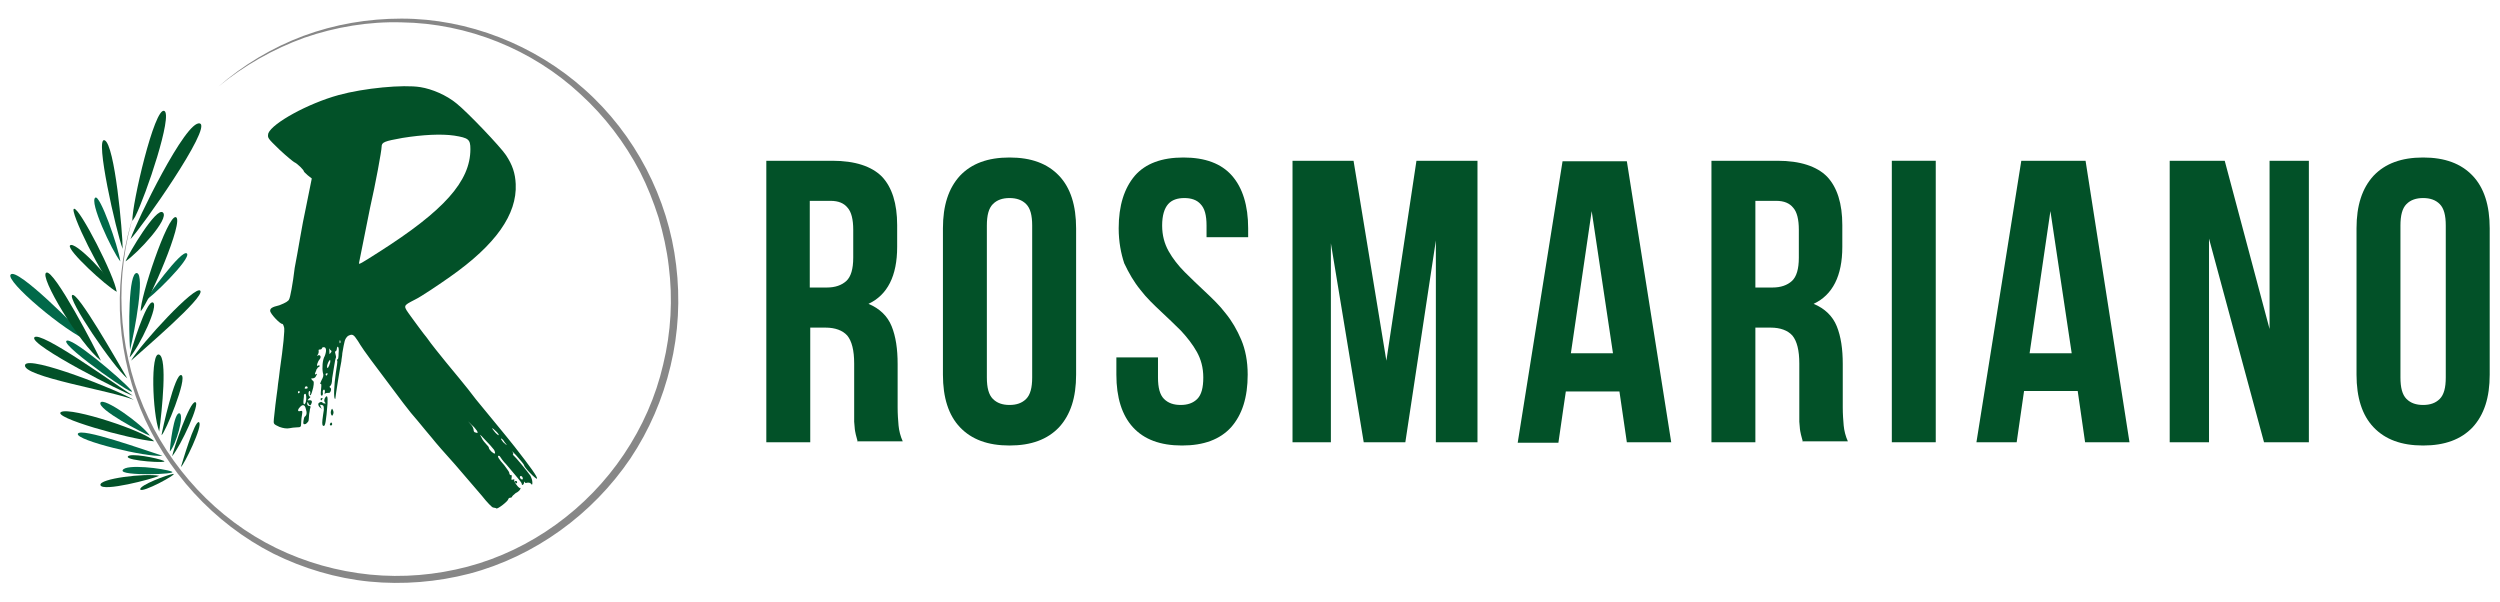
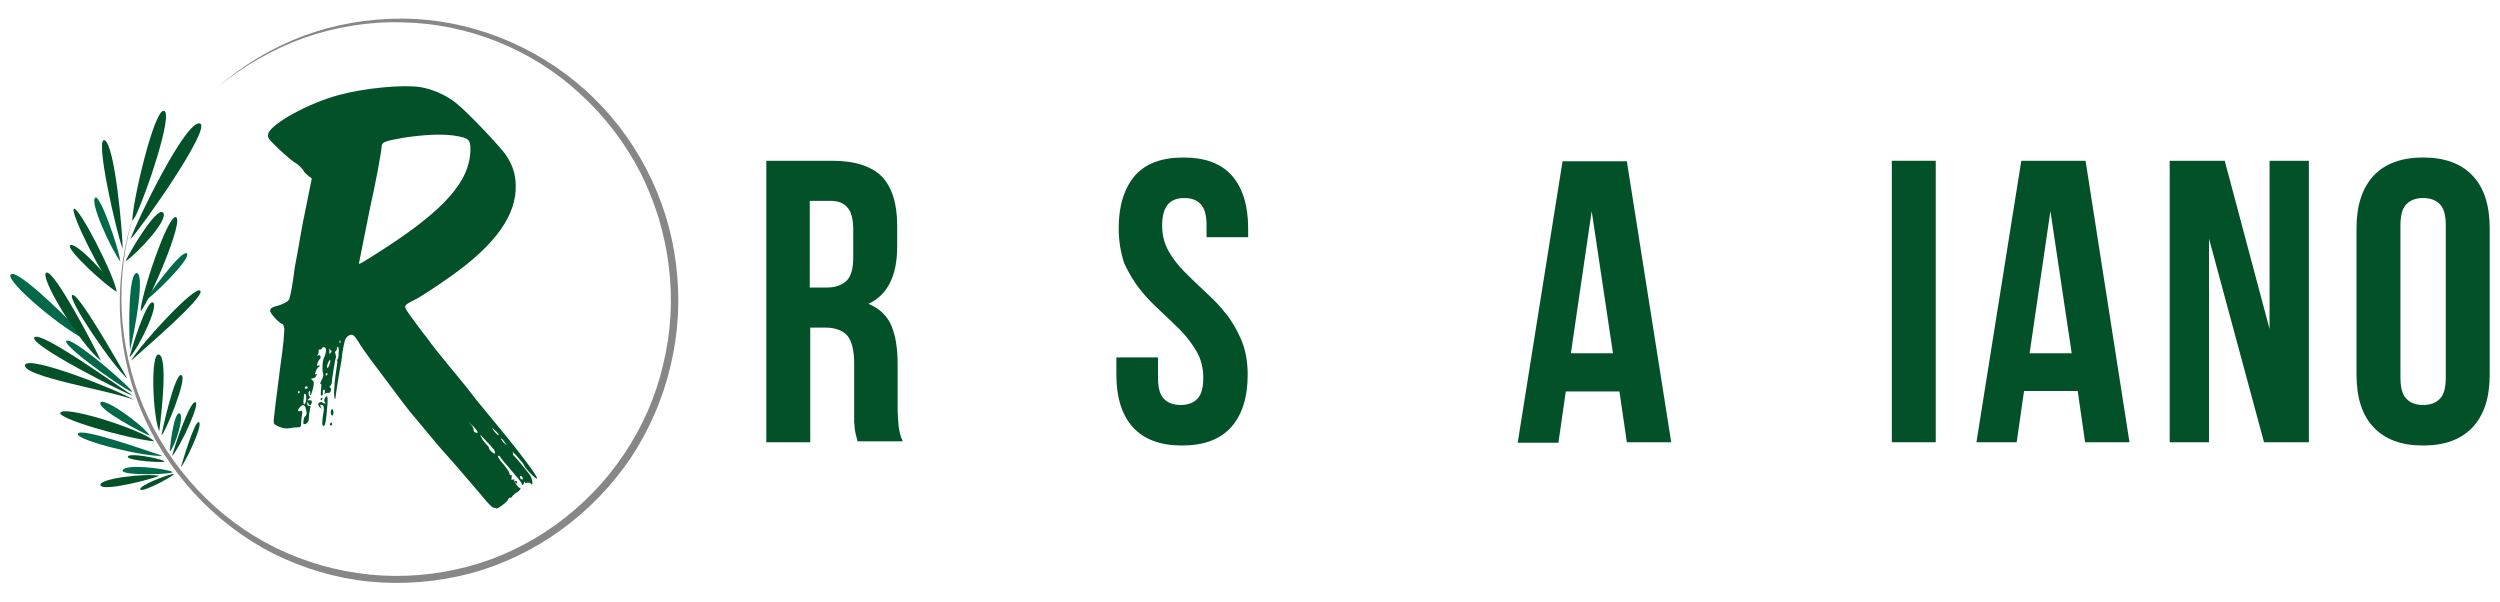
<svg xmlns="http://www.w3.org/2000/svg" width="133" height="32" viewBox="0 0 133 32" fill="none">
  <g clip-path="url(#clip0)">
    <path d="M45.638 23.528C45.614 23.429 45.589 23.33 45.565 23.255C45.54 23.181 45.515 23.057 45.491 22.933C45.466 22.809 45.466 22.635 45.442 22.437C45.442 22.239 45.442 21.991 45.442 21.693V19.338C45.442 18.644 45.319 18.148 45.073 17.85C44.827 17.578 44.433 17.429 43.916 17.429H43.105V23.528H40.768V8.553H44.285C45.491 8.553 46.376 8.85 46.918 9.396C47.459 9.966 47.729 10.834 47.729 11.974V13.139C47.729 14.677 47.213 15.693 46.204 16.164C46.795 16.412 47.213 16.809 47.434 17.354C47.656 17.9 47.754 18.569 47.754 19.363V21.668C47.754 22.04 47.779 22.363 47.803 22.635C47.828 22.908 47.902 23.206 48.025 23.478H45.638V23.528ZM43.08 10.71V15.296H43.99C44.433 15.296 44.777 15.173 45.023 14.949C45.269 14.726 45.392 14.305 45.392 13.71V12.222C45.392 11.677 45.294 11.28 45.097 11.057C44.9 10.809 44.605 10.685 44.187 10.685H43.08V10.71Z" fill="#025128" />
-     <path d="M50.164 12.148C50.164 10.933 50.459 10.015 51.074 9.346C51.689 8.701 52.55 8.379 53.706 8.379C54.863 8.379 55.724 8.701 56.339 9.346C56.954 9.99 57.249 10.933 57.249 12.148V19.933C57.249 21.148 56.954 22.065 56.339 22.734C55.724 23.379 54.863 23.701 53.706 23.701C52.55 23.701 51.689 23.379 51.074 22.734C50.459 22.09 50.164 21.148 50.164 19.933V12.148ZM52.501 20.081C52.501 20.627 52.599 20.999 52.821 21.222C53.042 21.445 53.337 21.544 53.706 21.544C54.075 21.544 54.371 21.445 54.592 21.222C54.813 20.999 54.912 20.627 54.912 20.081V11.999C54.912 11.453 54.813 11.081 54.592 10.858C54.371 10.635 54.075 10.536 53.706 10.536C53.337 10.536 53.042 10.635 52.821 10.858C52.599 11.081 52.501 11.453 52.501 11.999V20.081Z" fill="#025128" />
    <path d="M59.514 12.148C59.514 10.933 59.809 10.015 60.375 9.346C60.94 8.701 61.801 8.379 62.958 8.379C64.114 8.379 64.975 8.701 65.541 9.346C66.106 9.99 66.402 10.933 66.402 12.148V12.619H64.188V11.999C64.188 11.453 64.089 11.081 63.868 10.858C63.671 10.635 63.376 10.536 63.007 10.536C62.638 10.536 62.343 10.635 62.146 10.858C61.949 11.081 61.826 11.453 61.826 11.999C61.826 12.519 61.949 12.966 62.17 13.362C62.392 13.759 62.687 14.131 63.031 14.478C63.376 14.825 63.745 15.172 64.114 15.519C64.483 15.867 64.876 16.238 65.196 16.66C65.541 17.081 65.811 17.552 66.033 18.073C66.254 18.594 66.377 19.214 66.377 19.933C66.377 21.148 66.082 22.065 65.491 22.734C64.901 23.379 64.04 23.701 62.884 23.701C61.728 23.701 60.867 23.379 60.276 22.734C59.686 22.09 59.391 21.148 59.391 19.933V19.015H61.605V20.081C61.605 20.627 61.703 20.999 61.924 21.222C62.146 21.445 62.441 21.544 62.81 21.544C63.179 21.544 63.474 21.445 63.696 21.222C63.917 20.999 64.015 20.627 64.015 20.081C64.015 19.561 63.892 19.114 63.671 18.718C63.45 18.321 63.154 17.949 62.835 17.602C62.49 17.255 62.121 16.908 61.752 16.561C61.383 16.214 60.99 15.842 60.67 15.42C60.325 14.999 60.055 14.528 59.809 14.007C59.637 13.486 59.514 12.867 59.514 12.148Z" fill="#025128" />
-     <path d="M73.755 19.189L75.355 8.553H78.602V23.528H76.388V12.792L74.764 23.528H72.55L70.803 12.941V23.528H68.762V8.553H72.009L73.755 19.189Z" fill="#025128" />
    <path d="M88.909 23.529H86.548L86.154 20.826H83.301L82.907 23.553H80.742L83.128 8.578H86.548L88.909 23.529ZM83.571 18.793H85.81L84.678 11.231L83.571 18.793Z" fill="#025128" />
-     <path d="M95.92 23.528C95.895 23.429 95.87 23.33 95.846 23.255C95.821 23.181 95.797 23.057 95.772 22.933C95.747 22.809 95.747 22.635 95.723 22.437C95.723 22.239 95.723 21.991 95.723 21.693V19.338C95.723 18.644 95.6 18.148 95.354 17.85C95.108 17.578 94.714 17.429 94.198 17.429H93.386V23.528H91.049V8.553H94.567C95.772 8.553 96.658 8.85 97.199 9.396C97.74 9.966 98.011 10.834 98.011 11.974V13.139C98.011 14.677 97.494 15.693 96.485 16.164C97.076 16.412 97.494 16.809 97.715 17.354C97.937 17.9 98.035 18.569 98.035 19.363V21.668C98.035 22.04 98.06 22.363 98.084 22.635C98.109 22.908 98.183 23.206 98.306 23.478H95.92V23.528ZM93.386 10.71V15.296H94.296C94.739 15.296 95.083 15.173 95.329 14.949C95.575 14.726 95.698 14.305 95.698 13.71V12.222C95.698 11.677 95.6 11.28 95.403 11.057C95.206 10.809 94.911 10.685 94.493 10.685H93.386V10.71Z" fill="#025128" />
    <path d="M100.645 8.553H102.982V23.528H100.645V8.553Z" fill="#025128" />
    <path d="M113.289 23.528H110.927L110.534 20.801H107.68L107.287 23.528H105.146L107.533 8.553H110.952L113.289 23.528ZM107.975 18.792H110.214L109.082 11.23L107.975 18.792Z" fill="#025128" />
    <path d="M117.519 12.693V23.528H115.428V8.553H118.355L120.741 17.503V8.553H122.832V23.528H120.446L117.519 12.693Z" fill="#025128" />
    <path d="M125.367 12.148C125.367 10.933 125.662 10.015 126.277 9.346C126.892 8.701 127.753 8.379 128.91 8.379C130.066 8.379 130.927 8.701 131.542 9.346C132.157 9.99 132.452 10.933 132.452 12.148V19.933C132.452 21.148 132.157 22.065 131.542 22.734C130.927 23.379 130.066 23.701 128.91 23.701C127.753 23.701 126.892 23.379 126.277 22.734C125.662 22.09 125.367 21.148 125.367 19.933V12.148ZM127.704 20.081C127.704 20.627 127.803 20.999 128.024 21.222C128.245 21.445 128.541 21.544 128.91 21.544C129.279 21.544 129.574 21.445 129.795 21.222C130.017 20.999 130.115 20.627 130.115 20.081V11.999C130.115 11.453 130.017 11.081 129.795 10.858C129.574 10.635 129.279 10.536 128.91 10.536C128.541 10.536 128.245 10.635 128.024 10.858C127.803 11.081 127.704 11.453 127.704 11.999V20.081Z" fill="#025128" />
    <path d="M11.617 4.61C12.945 3.445 14.495 2.527 16.143 1.908C17.816 1.288 19.587 0.99 21.358 0.99C24.901 0.99 28.443 2.379 31.1 4.759C33.781 7.139 35.552 10.536 35.971 14.106C36.192 15.891 36.093 17.726 35.675 19.461C35.257 21.222 34.544 22.883 33.535 24.395C31.518 27.37 28.443 29.602 24.974 30.519C23.252 30.965 21.432 31.114 19.661 30.941C17.89 30.767 16.143 30.246 14.544 29.453C11.371 27.841 8.812 25.04 7.459 21.718C6.795 20.056 6.426 18.271 6.377 16.511C6.328 14.726 6.598 12.941 7.164 11.255C6.082 14.651 6.254 18.395 7.631 21.643C9.009 24.891 11.543 27.618 14.692 29.155C16.266 29.924 17.963 30.395 19.685 30.569C21.432 30.742 23.178 30.593 24.876 30.147C28.246 29.255 31.247 27.073 33.191 24.172C34.175 22.709 34.888 21.098 35.282 19.387C35.7 17.676 35.798 15.891 35.577 14.155C35.478 13.288 35.282 12.42 35.036 11.577C34.765 10.734 34.445 9.916 34.052 9.147C33.24 7.585 32.157 6.172 30.878 5.007C28.32 2.627 24.876 1.238 21.358 1.189C19.611 1.139 17.84 1.437 16.192 2.007C14.544 2.602 12.97 3.494 11.617 4.61Z" fill="#878787" />
    <path d="M28.567 25.462C28.543 25.536 27.879 24.867 27.879 24.743C27.879 24.718 27.682 24.47 27.46 24.222C27.362 24.123 27.239 23.999 27.215 23.95C27.288 24.049 27.337 24.173 27.288 24.173C27.264 24.173 27.288 24.198 27.337 24.247C27.436 24.322 28.026 25.041 28.223 25.313C28.272 25.413 28.322 25.561 28.322 25.66C28.322 25.784 28.322 25.834 28.223 25.71C28.198 25.685 28.1 25.66 28.026 25.685C27.953 25.71 27.928 25.685 27.903 25.636C27.879 25.611 27.879 25.611 27.879 25.66C27.879 25.784 27.756 25.859 27.756 25.735C27.756 25.66 27.46 25.338 26.944 24.718C26.747 24.52 26.624 24.322 26.624 24.322C26.599 24.272 26.575 24.247 26.526 24.247C26.427 24.247 26.55 24.445 26.821 24.743C26.944 24.917 27.067 25.065 27.091 25.14C27.091 25.214 27.141 25.313 27.19 25.264C27.215 25.264 27.239 25.313 27.215 25.437C27.19 25.536 27.215 25.536 27.288 25.512C27.362 25.487 27.362 25.487 27.362 25.536C27.313 25.611 27.633 26.032 27.682 25.958C27.706 25.933 27.706 25.958 27.682 26.008C27.682 26.057 27.559 26.181 27.436 26.231C27.337 26.305 27.239 26.404 27.239 26.429C27.239 26.454 27.19 26.479 27.141 26.479C27.091 26.479 27.042 26.528 27.042 26.553C27.042 26.652 26.477 27.098 26.403 27.049C26.403 27.024 26.329 27.024 26.23 26.999C26.181 26.999 25.911 26.727 25.64 26.379C25.369 26.057 24.73 25.313 24.213 24.718C23.697 24.148 23.155 23.528 22.983 23.305C22.811 23.107 22.467 22.685 22.221 22.388C21.753 21.867 21.286 21.222 20.302 19.908C19.343 18.644 19.195 18.396 19.047 18.148C18.801 17.776 18.752 17.751 18.506 17.875C18.334 18.049 18.334 18.098 18.211 18.793C18.211 18.917 18.162 19.115 18.162 19.214C18.113 19.413 17.842 21.098 17.842 21.198C17.842 21.222 17.842 21.222 17.817 21.222C17.744 21.148 17.768 20.528 17.866 19.834C17.916 19.512 17.965 19.214 17.94 19.189C17.916 19.165 17.916 19.115 17.965 19.115C17.989 19.115 18.014 18.991 18.014 18.793C18.039 18.57 18.014 18.445 17.965 18.445C17.94 18.445 17.916 18.52 17.916 18.57C17.916 18.644 17.866 18.694 17.842 18.694C17.817 18.694 17.817 18.743 17.842 18.817C17.866 18.892 17.891 19.016 17.866 19.041C17.817 19.14 17.744 19.735 17.67 20.131C17.67 20.355 17.62 20.503 17.571 20.528C17.522 20.553 17.522 20.603 17.571 20.627C17.67 20.677 17.571 20.95 17.473 20.9C17.399 20.9 17.35 20.9 17.276 20.95C17.276 20.999 17.252 20.974 17.276 20.9C17.301 20.776 17.276 20.727 17.227 20.727C17.178 20.751 17.153 20.826 17.178 20.925C17.178 20.999 17.153 21.049 17.128 21.049C17.055 21.049 17.055 20.974 17.079 20.727C17.104 20.479 17.104 20.404 17.055 20.429C17.006 20.429 17.055 20.355 17.104 20.231C17.202 20.057 17.227 19.958 17.178 19.834C17.128 19.586 17.153 19.14 17.276 18.941C17.375 18.694 17.375 18.47 17.227 18.47C17.178 18.47 17.128 18.495 17.128 18.52C17.128 18.57 17.079 18.594 17.006 18.594C16.956 18.594 16.932 18.619 16.956 18.669C16.956 18.718 16.956 18.793 16.907 18.867C16.858 18.917 16.858 18.941 16.907 18.917C17.006 18.842 17.128 18.966 17.006 19.115C16.907 19.214 16.809 19.512 16.907 19.462C16.956 19.413 17.006 19.437 17.006 19.462C17.006 19.512 16.956 19.536 16.932 19.536C16.907 19.536 16.883 19.611 16.833 19.66C16.833 19.71 16.784 19.784 16.759 19.859C16.759 19.933 16.759 19.933 16.809 19.908C16.883 19.859 16.883 19.884 16.809 20.008C16.784 20.082 16.71 20.131 16.612 20.131C16.538 20.131 16.538 20.131 16.612 20.231C16.71 20.28 16.71 20.355 16.661 20.627C16.612 20.826 16.563 20.974 16.538 20.999C16.489 21.049 16.464 21.049 16.489 20.974C16.514 20.925 16.514 20.851 16.489 20.801C16.44 20.801 16.415 20.826 16.415 20.925C16.415 21.024 16.44 21.098 16.489 21.098C16.538 21.098 16.514 21.148 16.44 21.198C16.366 21.272 16.341 21.297 16.39 21.297C16.563 21.272 16.612 21.322 16.587 21.421C16.538 21.594 16.464 21.619 16.39 21.421C16.366 21.346 16.366 21.371 16.341 21.47C16.341 21.545 16.39 21.594 16.44 21.594C16.538 21.594 16.538 21.644 16.489 21.768C16.489 21.842 16.44 22.016 16.44 22.115C16.44 22.239 16.415 22.363 16.415 22.388C16.415 22.413 16.292 22.561 16.243 22.561C16.145 22.586 16.12 22.561 16.145 22.388C16.169 22.313 16.169 22.189 16.218 22.165C16.317 22.09 16.341 21.966 16.267 21.743C16.218 21.52 16.095 21.495 15.948 21.669C15.825 21.793 15.825 21.917 15.972 21.867C16.095 21.842 16.095 21.867 16.071 22.041C16.046 22.165 16.021 22.363 16.021 22.512C16.021 22.71 15.997 22.735 15.8 22.735C15.677 22.735 15.505 22.76 15.382 22.784C15.259 22.809 15.062 22.784 14.865 22.71C14.546 22.561 14.546 22.561 14.57 22.288C14.693 21.074 14.767 20.751 14.791 20.429C14.816 20.256 14.865 19.908 14.89 19.66C15.062 18.47 15.161 17.528 15.111 17.404C15.087 17.33 15.062 17.231 15.013 17.231C14.89 17.231 14.373 16.685 14.373 16.536C14.373 16.413 14.447 16.338 14.865 16.239C15.185 16.115 15.357 16.016 15.382 15.917C15.431 15.867 15.579 15.098 15.677 14.255C15.849 13.388 16.071 11.95 16.267 11.082L16.587 9.495L16.366 9.322C16.292 9.247 16.169 9.148 16.169 9.123C16.169 9.049 15.825 8.702 15.652 8.627C15.603 8.603 15.234 8.305 14.865 7.958C14.226 7.338 14.226 7.338 14.275 7.09C14.496 6.545 16.39 5.503 18.014 5.057C19.367 4.685 21.458 4.487 22.368 4.636C22.983 4.735 23.746 5.057 24.287 5.503C24.878 5.974 26.624 7.809 26.919 8.255C27.264 8.776 27.411 9.222 27.436 9.793C27.51 11.404 26.378 13.016 23.943 14.726C23.451 15.074 22.393 15.793 22.073 15.941C21.409 16.288 21.433 16.239 21.876 16.859C22.098 17.156 22.467 17.677 22.713 17.974C22.934 18.297 23.401 18.867 23.721 19.264C24.041 19.66 24.804 20.553 25.32 21.247C26.452 22.636 26.698 22.908 27.387 23.776C28.198 24.817 28.617 25.388 28.567 25.462ZM15.899 20.801C15.874 20.801 15.849 20.851 15.849 20.875C15.849 20.9 15.874 20.925 15.874 20.925C15.899 20.925 15.923 20.9 15.948 20.875C15.948 20.875 15.948 20.801 15.899 20.801ZM16.243 20.95C16.218 20.95 16.169 20.974 16.169 21.024C16.169 21.049 16.169 21.148 16.145 21.297C16.12 21.52 16.194 21.594 16.267 21.396C16.317 21.222 16.292 20.95 16.243 20.95ZM16.366 20.627C16.366 20.578 16.341 20.553 16.292 20.553C16.267 20.553 16.218 20.578 16.218 20.627C16.194 20.677 16.218 20.677 16.267 20.677C16.317 20.677 16.366 20.677 16.366 20.627ZM17.424 21.47C17.35 22.413 17.301 22.66 17.227 22.66C17.153 22.66 17.128 22.586 17.153 22.338C17.178 22.165 17.202 21.941 17.227 21.817C17.227 21.619 17.227 21.57 17.128 21.545C17.006 21.52 17.006 21.52 17.079 21.669C17.128 21.793 17.128 21.793 17.055 21.694C16.981 21.669 16.932 21.57 16.932 21.495C16.932 21.421 17.128 21.322 17.178 21.445C17.202 21.445 17.252 21.47 17.301 21.47C17.325 21.47 17.325 21.445 17.301 21.421C17.252 21.371 17.227 21.322 17.276 21.198C17.399 20.974 17.448 21.074 17.424 21.47ZM17.104 21.297C17.079 21.297 17.055 21.272 17.055 21.222C17.055 21.198 17.104 21.173 17.128 21.173C17.153 21.173 17.178 21.198 17.153 21.222C17.128 21.272 17.104 21.297 17.104 21.297ZM17.399 19.859C17.35 19.859 17.325 19.884 17.325 19.908C17.325 19.958 17.35 19.983 17.35 19.983C17.375 19.983 17.399 19.958 17.424 19.908C17.448 19.884 17.424 19.859 17.399 19.859ZM17.497 19.214C17.448 19.288 17.399 19.437 17.399 19.487C17.399 19.685 17.497 19.536 17.571 19.264C17.571 19.115 17.571 19.115 17.497 19.214ZM17.571 18.619C17.522 18.495 17.522 18.52 17.522 18.669C17.522 18.842 17.522 18.867 17.571 18.793C17.645 18.718 17.67 18.669 17.571 18.619ZM17.67 22.561C17.67 22.611 17.645 22.636 17.596 22.636C17.571 22.636 17.547 22.611 17.547 22.586C17.547 22.561 17.571 22.512 17.596 22.487C17.645 22.462 17.67 22.512 17.67 22.561ZM17.744 21.941C17.744 22.016 17.694 22.115 17.67 22.115C17.645 22.115 17.596 22.041 17.596 21.941C17.596 21.867 17.645 21.743 17.67 21.743C17.694 21.768 17.744 21.867 17.744 21.941ZM18.113 18.148C18.088 18.074 18.063 18.098 18.063 18.173C18.063 18.247 18.088 18.297 18.088 18.247C18.113 18.272 18.113 18.198 18.113 18.148ZM25.025 7.933C25.025 7.412 24.927 7.338 24.164 7.214C23.475 7.115 22.491 7.165 21.409 7.338C20.45 7.512 20.302 7.561 20.302 7.809C20.302 8.008 19.982 9.768 19.687 11.057C19.416 12.421 19.096 13.983 19.096 14.008C19.096 14.082 19.22 14.008 20.154 13.412C23.623 11.206 25.025 9.644 25.025 7.933ZM25.369 22.908C25.32 22.834 25.197 22.685 25.099 22.611L24.902 22.413L25.074 22.611C25.148 22.685 25.197 22.834 25.197 22.884C25.197 22.958 25.247 23.008 25.296 23.008C25.419 23.057 25.443 23.032 25.369 22.908ZM26.28 23.925C26.23 23.851 26.009 23.603 25.812 23.404C25.517 23.082 25.492 23.057 25.616 23.28C25.665 23.404 25.812 23.578 25.886 23.652C25.935 23.702 26.009 23.776 26.009 23.826C26.009 23.925 26.28 24.173 26.329 24.123C26.354 24.123 26.329 23.999 26.28 23.925ZM26.403 22.958C26.329 22.884 26.206 22.784 26.206 22.784C26.157 22.784 26.23 22.859 26.304 22.958C26.378 23.057 26.501 23.156 26.526 23.156C26.55 23.131 26.501 23.057 26.403 22.958ZM26.846 23.528C26.796 23.429 26.723 23.355 26.673 23.33C26.624 23.33 26.673 23.404 26.772 23.528C26.993 23.727 27.018 23.727 26.846 23.528ZM27.436 25.586C27.485 25.586 27.51 25.611 27.51 25.66C27.51 25.71 27.485 25.71 27.485 25.71C27.46 25.71 27.436 25.71 27.411 25.66C27.387 25.611 27.387 25.586 27.436 25.586ZM27.657 25.388C27.657 25.437 27.731 25.512 27.78 25.512C27.805 25.512 27.829 25.462 27.805 25.413C27.78 25.313 27.657 25.288 27.657 25.388Z" fill="#025128" />
    <path d="M7.707 15.991C7.953 15.941 10.192 13.759 9.946 13.487C9.675 13.214 7.805 15.842 7.707 15.991Z" fill="#016949" />
    <path d="M9.355 11.551C8.912 11.427 7.436 15.89 7.486 16.56C7.928 16.064 9.823 11.7 9.355 11.551Z" fill="#025128" />
    <path d="M6.918 18.618C7.189 17.527 7.705 14.626 7.287 14.527C6.82 14.452 6.844 17.552 6.918 18.618Z" fill="#016949" />
    <path d="M8.469 22.957C8.617 21.841 8.912 19.04 8.469 18.866C8.002 18.668 8.1 21.965 8.469 22.957Z" fill="#025128" />
    <path d="M6.969 20.751C7.535 21.371 3.353 18.47 3.525 18.148C3.697 17.826 6.428 20.131 6.969 20.751Z" fill="#016949" />
    <path d="M8.715 24.518C9.035 24.667 6.723 24.518 6.797 24.295C6.87 24.072 8.396 24.369 8.715 24.518Z" fill="#025128" />
    <path d="M9.206 25.212C9.55 25.163 7.508 26.279 7.459 26.031C7.435 25.808 8.886 25.262 9.206 25.212Z" fill="#025128" />
    <path d="M9.134 25.089C9.552 25.238 6.354 25.337 6.526 25.015C6.674 24.668 8.716 24.916 9.134 25.089Z" fill="#016949" />
    <path d="M7.115 21.272C6.402 20.801 1.506 18.867 1.334 19.413C1.137 20.032 6.008 20.801 7.115 21.272Z" fill="#025128" />
    <path d="M7.066 21.049C6.107 20.429 2.122 17.553 1.827 17.95C1.531 18.346 6.673 20.95 7.066 21.049Z" fill="#025128" />
    <path d="M6.772 20.131C6.206 19.165 4.14 15.52 3.845 15.694C3.549 15.867 6.034 19.537 6.772 20.131Z" fill="#025128" />
    <path d="M8.64 24.246C7.706 23.948 4.262 22.709 4.139 23.081C4.04 23.428 7.804 24.345 8.64 24.246Z" fill="#016949" />
    <path d="M0.572 14.602C0.917 14.23 4.09 17.404 4.73 18.148C3.5 17.677 0.228 14.925 0.572 14.602Z" fill="#016949" />
    <path d="M8.198 23.478C7.78 22.957 3.795 21.643 3.254 21.916C2.713 22.189 6.821 23.354 8.198 23.478Z" fill="#025128" />
    <path d="M6.969 19.189C7.51 18.693 10.905 15.817 10.659 15.47C10.413 15.123 7.51 18.272 6.969 19.189Z" fill="#025128" />
    <path d="M8.592 23.155C8.789 23.031 9.994 20.105 9.65 19.956C9.305 19.808 8.616 22.956 8.592 23.155Z" fill="#025128" />
    <path d="M9.625 24.842C9.773 24.768 10.83 22.61 10.584 22.462C10.363 22.313 9.674 24.693 9.625 24.842Z" fill="#025128" />
    <path d="M6.525 13.239C6.525 12.347 6.107 7.685 5.566 7.462C5.025 7.239 6.181 12.322 6.525 13.239Z" fill="#025128" />
    <path d="M6.403 13.909C6.28 13.066 5.321 10.363 5.075 10.512C4.73 10.71 5.936 13.313 6.403 13.909Z" fill="#016949" />
    <path d="M6.674 13.907C7.338 13.461 9.035 11.626 8.666 11.304C8.322 10.982 6.846 13.486 6.674 13.907Z" fill="#025128" />
    <path d="M6.895 19.014C7.411 18.469 8.494 16.188 8.125 16.089C7.78 15.989 6.968 18.618 6.895 19.014Z" fill="#025128" />
    <path d="M9.035 24.023C9.355 23.676 9.822 22.089 9.552 21.99C9.257 21.891 9.035 23.75 9.035 24.023Z" fill="#016949" />
    <path d="M9.158 24.271C9.626 23.701 10.683 21.42 10.388 21.395C10.093 21.346 9.232 23.875 9.158 24.271Z" fill="#025128" />
    <path d="M7.977 23.181C7.559 22.561 5.492 21.099 5.345 21.421C5.172 21.768 7.608 23.057 7.977 23.181Z" fill="#016949" />
    <path d="M8.469 25.313C7.731 25.164 5.246 25.462 5.345 25.809C5.443 26.18 8.1 25.486 8.469 25.313Z" fill="#025128" />
    <path d="M10.633 6.569C11.297 6.768 7.509 12.148 6.943 12.718C7.263 11.776 9.895 6.346 10.633 6.569Z" fill="#025128" />
    <path d="M5.369 19.189C5.099 18.594 2.885 14.33 2.466 14.503C2.048 14.677 4.238 18.297 5.369 19.189Z" fill="#025128" />
    <path d="M7.041 11.751C7.091 11.701 7.115 11.627 7.189 11.528C7.779 10.362 9.206 6.098 8.739 5.9C8.222 5.676 7.017 10.858 7.041 11.751Z" fill="#025128" />
    <path d="M6.205 15.519C5.934 14.825 3.942 12.743 3.72 13.065C3.573 13.313 5.615 15.197 6.205 15.519Z" fill="#025128" />
    <path d="M6.205 15.519C6.107 14.701 4.237 11.056 3.942 11.106C3.647 11.131 5.467 14.875 6.205 15.519Z" fill="#025128" />
  </g>
  <defs>
    <clipPath id="clip0">
      <rect width="131.905" height="30.021" fill="white" transform="translate(0.547 0.99)" />
    </clipPath>
  </defs>
</svg>